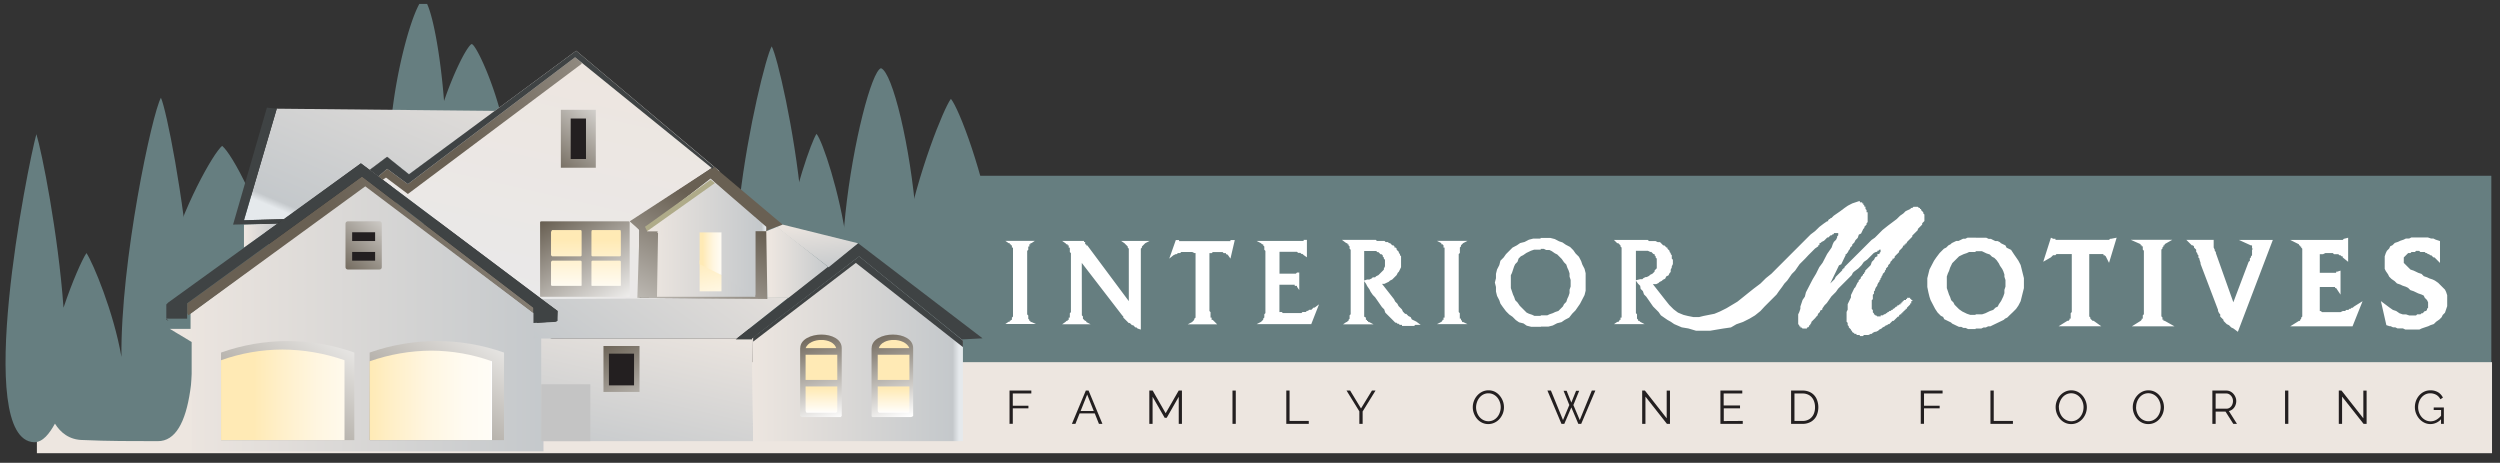
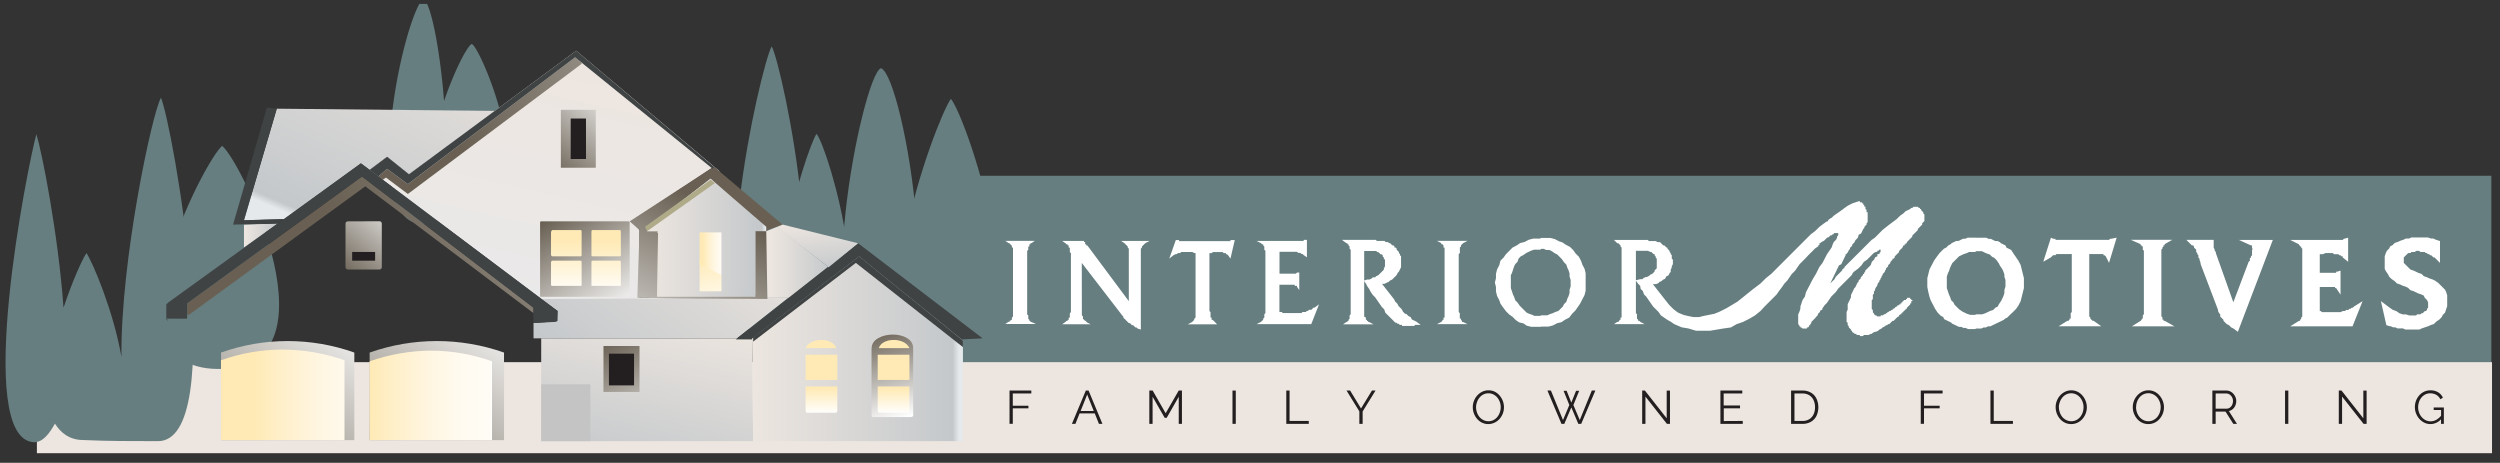
<svg xmlns="http://www.w3.org/2000/svg" xmlns:xlink="http://www.w3.org/1999/xlink" id="Layer_1" data-name="Layer 1" viewBox="0 0 1102 204" width="1102" height="204">
  <rect x="0" y="0" width="1102" height="204" fill="#333333" stroke="none" />
  <defs>
    <style>.cls-1{fill:none;}.cls-2{fill:#667e80;}.cls-3{fill:#ede6e0;}.cls-4{fill:#fff;}.cls-5{clip-path:url(#clip-path);}.cls-6{clip-path:url(#clip-path-2);}.cls-7{fill:url(#linear-gradient);}.cls-8{clip-path:url(#clip-path-3);}.cls-9{fill:url(#linear-gradient-2);}.cls-10{clip-path:url(#clip-path-4);}.cls-11{fill:url(#linear-gradient-3);}.cls-12{clip-path:url(#clip-path-5);}.cls-13{fill:url(#linear-gradient-4);}.cls-14{clip-path:url(#clip-path-6);}.cls-15{fill:url(#linear-gradient-5);}.cls-16{clip-path:url(#clip-path-7);}.cls-17{fill:url(#linear-gradient-6);}.cls-18{clip-path:url(#clip-path-8);}.cls-19{fill:url(#linear-gradient-7);}.cls-20{clip-path:url(#clip-path-9);}.cls-21{fill:url(#linear-gradient-8);}.cls-22{clip-path:url(#clip-path-10);}.cls-23{fill:url(#linear-gradient-9);}.cls-24{clip-path:url(#clip-path-11);}.cls-25{fill:url(#linear-gradient-10);}.cls-26{clip-path:url(#clip-path-12);}.cls-27{fill:url(#linear-gradient-11);}.cls-28{clip-path:url(#clip-path-13);}.cls-29{fill:url(#linear-gradient-12);}.cls-30{clip-path:url(#clip-path-14);}.cls-31{fill:url(#linear-gradient-13);}.cls-32{clip-path:url(#clip-path-15);}.cls-33{fill:url(#linear-gradient-14);}.cls-34{clip-path:url(#clip-path-16);}.cls-35{fill:url(#linear-gradient-15);}.cls-36{clip-path:url(#clip-path-17);}.cls-37{fill:url(#linear-gradient-16);}.cls-38{fill:#231f20;}.cls-39{clip-path:url(#clip-path-19);}.cls-40{fill:url(#linear-gradient-17);}.cls-41{clip-path:url(#clip-path-20);}.cls-42{fill:url(#linear-gradient-18);}.cls-43{clip-path:url(#clip-path-21);}.cls-44{fill:url(#linear-gradient-19);}.cls-45{fill:#c4c4c4;}.cls-46{clip-path:url(#clip-path-23);}.cls-47{fill:url(#linear-gradient-20);}.cls-48{clip-path:url(#clip-path-24);}.cls-49{fill:url(#linear-gradient-21);}.cls-50{clip-path:url(#clip-path-25);}.cls-51{fill:url(#linear-gradient-22);}.cls-52{clip-path:url(#clip-path-26);}.cls-53{fill:url(#linear-gradient-23);}.cls-54{fill:#afab89;}.cls-55{clip-path:url(#clip-path-28);}.cls-56{fill:url(#linear-gradient-24);}.cls-57{fill:#3f4344;}.cls-58{clip-path:url(#clip-path-30);}.cls-59{fill:url(#linear-gradient-25);}.cls-60{clip-path:url(#clip-path-31);}.cls-61{fill:url(#linear-gradient-26);}.cls-62{clip-path:url(#clip-path-32);}.cls-63{fill:url(#linear-gradient-27);}.cls-64{clip-path:url(#clip-path-33);}.cls-65{fill:url(#linear-gradient-28);}.cls-66{clip-path:url(#clip-path-35);}.cls-67{fill:url(#linear-gradient-29);}</style>
    <clipPath id="clip-path">
      <rect class="cls-1" x="1.53" y="1.72" width="1096.95" height="200.55" />
    </clipPath>
    <clipPath id="clip-path-2">
      <polygon class="cls-1" points="180.27 76.84 170.65 69.13 162.94 74.9 238.56 131.79 330.06 131.79 281.9 131.3 281.9 101.41 278.53 97.57 314.65 73.46 317.06 75.87 317.06 75.39 253.97 22.37 180.27 76.84" />
    </clipPath>
    <linearGradient id="linear-gradient" x1="480.01" y1="100.82" x2="486.87" y2="100.82" gradientTransform="matrix(-16.95, 0, 0, 16.95, 8430.71, -1632.29)" gradientUnits="userSpaceOnUse">
      <stop offset="0" stop-color="#ede6e0" />
      <stop offset="0.99" stop-color="#e9e9ea" />
      <stop offset="1" stop-color="#e9e9ea" />
    </linearGradient>
    <clipPath id="clip-path-3">
      <polygon class="cls-1" points="84 138.22 84 144.97 74.85 144.97 84.48 150.75 84.48 198.97 239.57 198.97 239.57 151.24 247.27 146.42 236.68 146.9 236.68 139.01 160.81 81.41 84 138.22" />
    </clipPath>
    <linearGradient id="linear-gradient-2" x1="463.46" y1="115.33" x2="470.31" y2="115.33" gradientTransform="matrix(25.16, 0, 0, -25.16, -11584.37, 3041.66)" gradientUnits="userSpaceOnUse">
      <stop offset="0" stop-color="#ede6e0" />
      <stop offset="0.96" stop-color="#c4c8cb" />
      <stop offset="0.99" stop-color="#e5e9ec" />
      <stop offset="1" stop-color="#e5e9ec" />
    </linearGradient>
    <clipPath id="clip-path-4">
-       <path class="cls-1" d="M153.3,97.57a1,1,0,0,0-1,1V117.8a1,1,0,0,0,1,1h14a1,1,0,0,0,1-1V98.53a1,1,0,0,0-1-1Z" />
+       <path class="cls-1" d="M153.3,97.57a1,1,0,0,0-1,1V117.8a1,1,0,0,0,1,1h14a1,1,0,0,0,1-1V98.53a1,1,0,0,0-1-1" />
    </clipPath>
    <linearGradient id="linear-gradient-3" x1="443.17" y1="156.59" x2="450.02" y2="156.59" gradientTransform="matrix(6.49, 0, 0, -6.49, -2732.25, 1124.21)" gradientUnits="userSpaceOnUse">
      <stop offset="0" stop-color="#696053" />
      <stop offset="1" stop-color="#fff" />
    </linearGradient>
    <clipPath id="clip-path-5">
      <path class="cls-1" d="M162.94,155.41V194h59.23V155.41a89,89,0,0,0-59.23,0" />
    </clipPath>
    <linearGradient id="linear-gradient-4" x1="463.03" y1="130.42" x2="469.88" y2="130.42" gradientTransform="matrix(16.54, 0, 0, -16.54, -7529.47, 2329.26)" xlink:href="#linear-gradient-3" />
    <clipPath id="clip-path-6">
      <path class="cls-1" d="M97.43,155.41V194h58.76V155.41a87.66,87.66,0,0,0-58.76,0" />
    </clipPath>
    <linearGradient id="linear-gradient-5" x1="461.1" y1="133.24" x2="467.95" y2="133.24" gradientTransform="matrix(16.54, 0, 0, -16.54, -7564.16, 2375.87)" xlink:href="#linear-gradient-3" />
    <clipPath id="clip-path-7">
      <path class="cls-1" d="M162.94,159.26V194h53.94V159.26a80.29,80.29,0,0,0-26.79-4.7,83.42,83.42,0,0,0-27.15,4.7" />
    </clipPath>
    <linearGradient id="linear-gradient-6" x1="436.71" y1="108.79" x2="443.56" y2="108.79" gradientTransform="matrix(7.87, 0, 0, -7.87, -3274.27, 1030.5)" gradientUnits="userSpaceOnUse">
      <stop offset="0" stop-color="#ffeab5" />
      <stop offset="0.19" stop-color="#ffefc8" />
      <stop offset="0.49" stop-color="#fff6e1" />
      <stop offset="0.78" stop-color="#fffbf1" />
      <stop offset="1" stop-color="#fffcf6" />
      <stop offset="1" stop-color="#fff" />
    </linearGradient>
    <clipPath id="clip-path-8">
      <path class="cls-1" d="M97.43,158.78V194h54.43V158.78a84.34,84.34,0,0,0-27.4-4.7,81.13,81.13,0,0,0-27,4.7" />
    </clipPath>
    <linearGradient id="linear-gradient-7" x1="434.81" y1="109.37" x2="441.66" y2="109.37" gradientTransform="matrix(8.47, 0, 0, -8.47, -3570.91, 1100.8)" xlink:href="#linear-gradient-6" />
    <clipPath id="clip-path-9">
      <polygon class="cls-1" points="82.5 133.72 82.5 138.05 82.98 139.01 161.01 82.14 235.18 138.05 235.18 135.64 159.56 77.8 82.5 133.72" />
    </clipPath>
    <linearGradient id="linear-gradient-8" x1="474.03" y1="119.03" x2="480.89" y2="119.03" gradientTransform="matrix(54.9, 0, 0, -54.9, -25874.14, 6642.79)" gradientUnits="userSpaceOnUse">
      <stop offset="0" stop-color="#696053" />
      <stop offset="0" stop-color="#696053" />
      <stop offset="1" stop-color="#fff" />
    </linearGradient>
    <clipPath id="clip-path-10">
      <polygon class="cls-1" points="238.56 149.14 238.56 194.46 331.99 194.46 331.51 149.14 238.56 149.14" />
    </clipPath>
    <linearGradient id="linear-gradient-9" x1="486.95" y1="97.37" x2="493.8" y2="97.37" gradientTransform="matrix(-11.25, 0, 0, 11.25, 5800.1, -923.2)" xlink:href="#linear-gradient-2" />
    <clipPath id="clip-path-11">
      <polygon class="cls-1" points="238.56 131.79 245.77 137.09 245.42 141.6 235.18 142.39 235.18 149.14 324.89 149.14 347.4 131.3 238.56 131.79" />
    </clipPath>
    <linearGradient id="linear-gradient-10" x1="486.37" y1="106.37" x2="493.22" y2="106.37" gradientTransform="matrix(-16.29, 0, 0, 16.29, 8280.17, -1592.03)" xlink:href="#linear-gradient-2" />
    <clipPath id="clip-path-12">
      <polygon class="cls-1" points="277.56 97.57 281.9 101.41 280.94 131.3 338.25 131.79 338.25 101.41 344.99 99.01 314.65 73.46 277.56 97.57" />
    </clipPath>
    <linearGradient id="linear-gradient-11" x1="486.52" y1="102.44" x2="493.37" y2="102.44" gradientTransform="matrix(-13.44, 0, 0, 13.44, 6861.68, -1274.22)" xlink:href="#linear-gradient-3" />
    <clipPath id="clip-path-13">
      <polygon class="cls-1" points="337.77 101.9 338.25 131.3 347.88 131.3 365.22 117.8 342.58 99.97 337.77 101.9" />
    </clipPath>
    <linearGradient id="linear-gradient-12" x1="432.23" y1="113.72" x2="439.08" y2="113.72" gradientTransform="matrix(4.01, 0, 0, -4.01, -1393.44, 571.13)" xlink:href="#linear-gradient-2" />
    <clipPath id="clip-path-14">
      <rect class="cls-1" x="266.01" y="152.51" width="15.89" height="20.25" />
    </clipPath>
    <linearGradient id="linear-gradient-13" x1="470.97" y1="86.23" x2="477.83" y2="86.23" gradientTransform="matrix(0, 8.01, 8.01, 0, -416.94, -3623.91)" xlink:href="#linear-gradient-3" />
    <clipPath id="clip-path-15">
      <polygon class="cls-1" points="285.26 100.46 285.26 101.9 290.08 101.9 289.6 130.82 332.95 130.82 332.95 101.41 335.84 100.94 335.84 99.49 313.2 78.76 285.26 100.46" />
    </clipPath>
    <linearGradient id="linear-gradient-14" x1="447.98" y1="116.31" x2="454.84" y2="116.31" gradientTransform="matrix(7.38, 0, 0, -7.38, -3020.18, 962.96)" xlink:href="#linear-gradient-2" />
    <clipPath id="clip-path-16">
      <rect class="cls-1" x="308.39" y="99.49" width="9.64" height="28.92" />
    </clipPath>
    <linearGradient id="linear-gradient-15" x1="468.64" y1="63.81" x2="475.49" y2="63.81" gradientTransform="matrix(0, 3.95, 3.95, 0, 61.41, -1739.15)" gradientUnits="userSpaceOnUse">
      <stop offset="0" stop-color="#ffeab5" />
      <stop offset="0" stop-color="#ffeab5" />
      <stop offset="1" stop-color="#fff" />
    </linearGradient>
    <clipPath id="clip-path-17">
      <rect class="cls-1" x="247.22" y="48.39" width="15.41" height="25.55" />
    </clipPath>
    <linearGradient id="linear-gradient-16" x1="458.22" y1="147.6" x2="465.07" y2="147.6" gradientTransform="matrix(7.2, 0, 0, -7.2, -3064.12, 1124.6)" xlink:href="#linear-gradient-3" />
    <clipPath id="clip-path-19">
      <path class="cls-1" d="M238.56,97.57a.47.47,0,0,0-.49.48v32.29c0,.48,0,.48.49.48h38.52c.48,0,.48,0,.48-.48V98.05a.47.47,0,0,0-.48-.48Z" />
    </clipPath>
    <linearGradient id="linear-gradient-17" x1="460.83" y1="88.85" x2="467.69" y2="88.85" gradientTransform="matrix(0, 8.04, 8.04, 0, -456.39, -3615.29)" gradientUnits="userSpaceOnUse">
      <stop offset="0" stop-color="#696053" />
      <stop offset="0.01" stop-color="#696053" />
      <stop offset="1" stop-color="#fff" />
    </linearGradient>
    <clipPath id="clip-path-20">
      <polygon class="cls-1" points="107.54 97.08 125.37 96.6 159.08 72.02 162.94 74.9 170.65 69.13 180.27 76.84 218.32 48.88 122 47.91 107.54 97.08" />
    </clipPath>
    <linearGradient id="linear-gradient-18" x1="482.6" y1="97.34" x2="489.45" y2="97.34" gradientTransform="matrix(-16.74, 0, 0, 16.74, 8321.26, -1557.46)" xlink:href="#linear-gradient-2" />
    <clipPath id="clip-path-21">
      <polygon class="cls-1" points="107.54 99.01 107.54 109.13 122.48 98.53 107.54 99.01" />
    </clipPath>
    <linearGradient id="linear-gradient-19" x1="301.93" y1="115.91" x2="308.79" y2="115.91" gradientTransform="matrix(2.18, 0, 0, -2.18, -550.27, 356.36)" xlink:href="#linear-gradient-2" />
    <clipPath id="clip-path-23">
      <path class="cls-1" d="M243.37,114.91l-.48.49v10.12a.47.47,0,0,0,.48.49h12.52c.49,0,.49,0,.49-.49V115.4a.48.48,0,0,0-.49-.49Zm17.82,0a.48.48,0,0,0-.48.49v10.12c0,.49,0,.49.48.49h12c.48,0,.48,0,.48-.49V115.4a.48.48,0,0,0-.48-.49Zm-17.82-13.5a1.72,1.72,0,0,0-.48,1V112.5l.48.49h12.52a.48.48,0,0,0,.49-.49V102.38c0-.48,0-1-.49-1Zm17.82,0c-.48,0-.48.49-.48,1V112.5a.48.48,0,0,0,.48.49h12a.48.48,0,0,0,.48-.49V102.38c0-.48,0-1-.48-1Z" />
    </clipPath>
    <linearGradient id="linear-gradient-20" x1="480.62" y1="44.39" x2="487.47" y2="44.39" gradientTransform="matrix(0, 3.59, 3.59, 0, 99.06, -1619.48)" gradientUnits="userSpaceOnUse">
      <stop offset="0" stop-color="#ffeab5" />
      <stop offset="1" stop-color="#fff" />
    </linearGradient>
    <clipPath id="clip-path-24">
      <polygon class="cls-1" points="179.79 81.17 170.65 74.43 166.79 77.8 162.94 74.9 168.72 79.24 170.15 78.28 179.79 85.51 256.38 28.14 256.38 27.67 253.48 25.25 179.79 81.17" />
    </clipPath>
    <linearGradient id="linear-gradient-21" x1="472.45" y1="120.97" x2="479.3" y2="120.97" gradientTransform="matrix(35.62, 0, 0, -35.62, -16628.56, 4364.57)" xlink:href="#linear-gradient-3" />
    <clipPath id="clip-path-25">
      <polygon class="cls-1" points="285.26 100.46 285.26 101.9 290.08 101.9 289.6 102.38 332.47 130.82 332.95 129.86 332.95 101.9 337.77 101.9 337.77 99.97 313.2 78.76 285.26 100.46" />
    </clipPath>
    <linearGradient id="linear-gradient-22" x1="449.16" y1="116.32" x2="456.02" y2="116.32" gradientTransform="matrix(7.66, 0, 0, -7.66, -3155.29, 995.79)" xlink:href="#linear-gradient-2" />
    <clipPath id="clip-path-26">
      <polygon class="cls-1" points="308.39 102.45 308.39 116.43 318.02 121.25 318.02 102.45 308.39 102.45" />
    </clipPath>
    <linearGradient id="linear-gradient-23" x1="326.06" y1="110.65" x2="332.91" y2="110.65" gradientTransform="matrix(1.41, 0, 0, -1.41, -149.95, 267.38)" xlink:href="#linear-gradient-6" />
    <clipPath id="clip-path-28">
      <polygon class="cls-1" points="331.51 149.14 331.99 194.46 424.46 194.46 424.46 150.11 378.71 112.99 331.51 149.14" />
    </clipPath>
    <linearGradient id="linear-gradient-24" x1="465.49" y1="113.37" x2="472.34" y2="113.37" gradientTransform="matrix(13.56, 0, 0, -13.56, -5981.32, 1691.26)" xlink:href="#linear-gradient-2" />
    <clipPath id="clip-path-30">
      <path class="cls-1" d="M352.7,153.48v29.89a1.68,1.68,0,0,0,1,.48h16.86l.48-.48V153.48c0-4-4.44-6-8.94-6s-9.36,2.05-9.36,6" />
    </clipPath>
    <linearGradient id="linear-gradient-25" x1="477.44" y1="86.54" x2="484.29" y2="86.54" gradientTransform="matrix(0, 5.95, 5.95, 0, -153.01, -2695.09)" xlink:href="#linear-gradient-3" />
    <clipPath id="clip-path-31">
      <path class="cls-1" d="M384.18,153.48v29.89a.47.47,0,0,0,.48.48h16.86a1.72,1.72,0,0,0,1-.48V153.48c0-4-4.43-6-8.94-6s-9.36,2.06-9.36,6" />
    </clipPath>
    <linearGradient id="linear-gradient-26" x1="478.53" y1="90.86" x2="485.38" y2="90.86" gradientTransform="matrix(0, 5.95, 5.95, 0, -147.18, -2702.96)" xlink:href="#linear-gradient-3" />
    <clipPath id="clip-path-32">
      <path class="cls-1" d="M386.9,170.35V181a1,1,0,0,0,1,1h12.53a1.68,1.68,0,0,0,.48-1V170.35Zm0-2.89h14V156.37h-14Zm.47-14h13.49c-1-2.41-4-3.62-6.92-3.62s-5.84,1.21-6.57,3.62" />
    </clipPath>
    <linearGradient id="linear-gradient-27" x1="516.44" y1="28.73" x2="523.29" y2="28.73" gradientTransform="matrix(0, 1.63, 1.63, 0, 347.02, -670.65)" xlink:href="#linear-gradient-20" />
    <clipPath id="clip-path-33">
      <path class="cls-1" d="M355.11,170.35V181a1.68,1.68,0,0,0,.48,1h12.52a1,1,0,0,0,1-1V170.35Zm0-2.89h14V156.37h-14Zm0-14H368.6c-.72-2.41-3.62-3.62-6.56-3.62s-6,1.21-6.93,3.62" />
    </clipPath>
    <linearGradient id="linear-gradient-28" x1="516.44" y1="12.09" x2="523.29" y2="12.09" gradientTransform="matrix(0, 1.63, 1.63, 0, 342.38, -670.65)" xlink:href="#linear-gradient-20" />
    <clipPath id="clip-path-35">
      <path class="cls-1" d="M360.88,120.7l3.38-2.9ZM342.58,100c1.93,1.93,1.45,1.44,22.16,17.35l.48.48,13-10.59L345,99Z" />
    </clipPath>
    <linearGradient id="linear-gradient-29" x1="473.82" y1="67" x2="480.67" y2="67" gradientTransform="matrix(0, 3.46, 3.46, 0, 128.49, -1542)" xlink:href="#linear-gradient-2" />
  </defs>
  <rect class="cls-2" x="422.33" y="77.48" width="675.85" height="119.55" />
  <rect class="cls-3" x="16.26" y="159.64" width="1082.22" height="40.13" />
  <path class="cls-4" d="M1075.55,106.25v9.64l-2.41-2.42h-.48l-.48-.48-.48-.48h-.49l-.48-.48h-.48l-.48-.48h-.48l-.49-.48h-1.93l-.48-.48H1065l-.48.48H1063l-.48.48h-1l-.48.48-.48.48-.48.48-.49.48v2.42l.49.48.48.48.48.48,1,1,.48.48,1.45.49,1,.48,1,.48,1.45.48,1,1,1.44.49,1,.48,1.45.48,1,.48,1.44,1,1,1,1,1,1,1,.49,1,.48,1.45v4.82l-.48,1.44-.49,1.45-1,1-.48,1-1,1-1.44,1-1,1-1.45.48-1,.48-1.45.48-1.44.49-1,.48h-6.25l-1-.48h-2.41l-1-.49h-1l-1-.48h-.48l-1.44-.48-2.41-10.6,3.85,2.89,1.45,1,1.44.48,1.45,1,1.44.49h1.45l1.44.48H1065l.48-.48h1.44l.49-.49h.49l.48-.48.47-.49h.49l.48-.48v-.48l.48-.48v-2.41l-.48-1-.48-.49-.49-.47-.47-1-1-.48-1.45-.49-1-.48-1-.48-1.45-.48-1-1-1-.49-1.45-.48-1-.49-1.45-.48-1-1-1.44-1-1-1-.48-1-1-1.44-.48-1V113l.48-1.44.48-1,1-1,.48-1,1-.48,1-1,1.45-.48,1-.48,1.44-.48,1-.49h1.44l1-.48h7.23l1.45.48h1l1,.49Zm-204.7,38.56v-6.26h2.89l1.44-.48,1-.49,1-.48,1.43-.49,1-1,1-.48.48-1,1-1.45.48-1,.48-1,.49-1.45v-1.45l.47-1.44v-2.9l-.47-1.44v-1l-.49-1.44-.48-1-1-1.45-.48-1-1-1.44-1-1-1-.49-1-1-1.45-.48-1-.48-1-.48h-2.89V104.8h4.82l1,.48h1l.95.49,1,.48h1l1,.48.48.48,1,.49,1,.48.49,1,1,.48,1,.48L887.7,112l1,1.44,1,1.46,1,1.92.48,1.93.48,1.93.48,1.93V127l-.48,1.92-.48,1.94-.48,1.92-1,1.93-1,1.44-1.44,1.45L885.78,139l-1,1-1,.48-.47.48-1,.49-1,.48-1,.48-1,.48-1,.48-.95.48h-1l-1,.49h-1l-1,.48h-2.89Zm156.05-7.23h4.82l1-.48h1l.48-.49h.95l.49-.48h.49l.48-.48h.48l.48-.48,3.85-2.41L1037,143.84h-27.46l3.85-2.4h.49V141l.48-.48V140l.48-.48V109.62l-.48-.48v-.48h-.48v-.48h-.49v-.48l-3.85-1.93h23.12l.49-.49,1.91-.48v10.61l-2.4-1.94V113h-.48l-.48-.48h-.49l-.48-.48h-1.92l-.48-.48H1025l-1,.48h-1.44v8.2h7.22v-.48h.48l1.45-.48v10.6l-1.93-2.89h-.48v-.48h-6.74v10.6h.48l.48.48h3.37Zm-35.16-22.65v-1l.48-.49V113l.48-.48V110.1l.49-.48h-.49v-1.44h-.48l-5.29-2.41h14.93l-15.41,40.49-1.93-1.45-1-.48-.49-.49-.47-.48-1-.48-.48-.48-.48-.48-.48-.48V141l-.47-.48-.48-.48-.49-.48v-1l-.48-.48-.49-1v-.49l-7.7-20.24v-.48l-.48-1.45V114l-.48-.49v-1l-.48-.48v-.48l-.49-.48v-1l-.48-.48-.48-.48v-.48l-.48-.48h-.48l-2.42-2.41h12.05v3.37l.48,1v.49l.48.48v.48l7.71,21.69,6.74-17.83Zm-33.23,28.91H939.73l3.85-2.4.48-.49v-.48h.48V139l.48-.48v-28l-.48-.49v-1.44h-.48v-.48h-.48v-.48l-4.34-1.93h18.31l-3.37,1.93v.48h-.49v.48l-.48.48v.48l-.48.48v29.41l.48.48v1h.48v.49h.49Zm-30.83-31.33h-.48V112h-6.26v27.48l.48.48v.48l.49.48.48.49h.48l3.37,2.4H907.45l3.86-2.4h.48l.48-.49v-.48h.49v-2.4l.48-.49V112h-6.75l-.48.48h-1l-.48.48-.48.48-3.38,1.94,3.38-10.61,1,.48h1v.49h23.61l.48-.49h.48l2.4-.48-3.36,11.09-1.46-2.9Zm-56.83-7.71v6.27H868l-1,.48-1.44.48-1,.48-1,.48-1,1-1,1-1,1-.48,1-.48,1-.47,1.46-.48,1-.49,1.44V127l.49,1.44.48,1.45.47,1,.48,1.44,1,1,.49,1,1,1,1,1,1.44,1,1,.48,1,.49,1.45.48h2.4v6.26h-3.37l-1-.48h-1l-1-.49h-1l-1-.48-1-.48-1-.48-.48-.48-1-.48-1-.49-1-.48-.48-1-1-.48-1.44-1.45L853,136.13l-1-1.92-1-1.93-.48-1.44-.48-1.94-.48-2.4v-3.86l.48-1.93.48-1.93,1-1.93,1-1.92,1-1.46,1.45-1.92,1.44-1.45.48-.48,1-.48,1-1,.95-.48.48-.49,1-.48,1-.48h1l1-.48,1-.49h1l1-.48h3.85Zm-191.69,39V139h2.89l1-.48,1.45-.48,1-.49,1.44-.48,1-1,1-1,.48-1,1-1,.48-1.44.48-1,.48-1.45v-1.45l.48-1.44v-2.9l-.48-1.44v-1.45l-.48-1.44-.48-1-.48-1.45-1-1-1-1.45-1-1-1-1-1-.48-1.44-1-1-.48h-1.44l-1-.49h-1.45v-4.82h4.33l1.93.49,1.92,1,1.46.48,1.44,1,1.92,1,1.45,1.45,1,1.44,1.45,1.44,1,1.94.48,1.44,1,1.93.48,1.93v7.71l-.48,1.93-1,1.93-1,1.93-1,1.44-1,1.45-1.44,1.45L691.68,140l-1.92,1-1.45,1-1.93.48-1.92,1-1.93.48h-3.37Zm147.38,2.42-1,.48-.48.48h-.48l-1,.48h-1.93l-.48.48H819.8v-.48h-1.45v-.48h-1v-.48h-.48l-.48-.48v-.48h-.49v-.49l-.48-.48-.48-.48v-.49l-.48-.48v-1l-.48-.48v-4.34l.48-1v-2.4l.48-1,.48-1,.48-1v-1l.49-1,.48-1,.48-1,.48-.48.48-1,.49-1,.48-.48v-.48l.48-.48.48-.48v-.48l.48-.48.48-.49v-.48h.48v-.48l.48-.48v-.48l1.45-1.45,1-1,.48-1.44,1-1,.48-1,1-.49v-1L828,112h.48v-.48l.48-.48v-1h-.48l-.48.49h-.48v.48H827l-1,.48-.49.48-.48.48-1,1-1,1-1.45,1-1,1.44-1.44,1.45-1.93,1.45-.48.48-.48,1-.49.48-1,1-.48.48-1,1-1,1-1,1-1,1-1,1.44-1,1-1,1-1,1.45-1,1.44-1,1-1,1.44v.48l-1,.48v.49l-.48.48-.48.49v.48l-.48.48-.48.48V140l-.49.48-.48.48-.48.49-.48.48v.48l-.48.48v.48h-.49v.48l-.48.49h-.48v.48h-1.92l-.48-.48h-.49v-.49h-.48v-.48l-.48-.48v-4.33l.48-1,.48-1.45v-1l.49-1.44.48-1.45,1-1.44.48-1.94,1-1.92,1-1.94,1-1.92,1.45-2.41,1.44-2.9,1.44-1.92,1-1.93,1-1.93,1-1.44,1-1.45.49-1.44.48-1,.49-.48.48-.48.48-1v-.48l.48-.48v-.48h0v-.49h-1.93v.49h-.48l-.49.48h-.48l-.48.48-.48.48h-.48l-.48.48-.48.49-.49.48-1,.48-.48.48h-.48v.49H802v.48h-.48v.48l-1.45,1-1.44,1.45-1.45,1.44L795.72,114l-1,1-1.45,1.44-1,1.44-1,1.46-1.45,1.44-1,1.45-1,1.44L786.56,125l-1,1.46-1.44,1.92-1,1.45-1.44,1.44-1.93,1.93-1.93,1.93L776,137.1l-2.4,1.93-2.41,1.44-2.89,1.45-2.89,1L763,144.33l-3.36.48-2.89.48-2.9.49h-6.26l-3.37-1-2.89-.48-3.37-1.45-1.45-1L735,141l-1.45-1-1.44-1-1-1.45-1.44-1.45-1-1-1-1.44-1-1.45-1-1.44-1-1-.48-1.45-1-1L723,126l-1-1-1-1.44,1.93-.48h1l.48-.48,1-.48h.48l1-.49.48-.48,1-.48.49-.48.48-.48v-.48l.48-.49.48-.48V114l-.48-.49V113l-.48-.48V112h-.48l-.49-.48-.47-.48h-.49l-1-.48h-5.3v27.48l.48.48v1.92l.48.48v.49h.48l.49.48,1.93,1H711.43l1.45-1h.47l.48-.48V141h.49v-1h.48V109.14l-.48-.48v-.48l-.49-.48-.48-.49h-.47l-1.45-1.44h14.93l.48.48h2.89l1,.48h1l.48.48.48.49.48.48h.48l.49.48.48.48H735v.48l.48.48.48.49v.48l.48.48V112l.48.48V114l.49.48v1.93l-.49,1v.48l-.48,1v1l-.48.48-.48,1-1,.48-.48,1-1,.48-.48.48-1,.48-.49.48-1,.48h-1.44l5.3,6.76,1.92,2.41,1.93,1.92,1.92,1.45,2.41,1,1.93.48,2.41.48H749l1.92-.48,2.41-.48,2.41-.48,2.4-1,2.9-1.45,2.4-1.44,2.42-1.45,2.4-1.92,2.41-1.94,2.41-1.92L776,125l2.42-2.4,2.41-1.93,2.4-2.41,2.41-2.41,1.93-1.93,2.4-2.41,2.42-2.41,1.92-1.93,1.93-1.93,1.92-1.92,1.93-1.45L802,100l1.92-1.46,1.45-1h.48v-.48l.48-.48h.48v-.48h.48l1-1,1.45-1,1.44-1,1.92-1.44,1.45-1,1.93-1,1.44-.48,1.45-.48h.48v.48h1v.48h.48v.48l.48.48v.48h.48v1l.49.48v1h.48v4.34l-.48.48V99l-.49.48-.48.49v.48l-.48.48-.48,1-.48,1-1,.49-.48,1.44-1,1-.48,1-.48.48-.48.49v.48l-.49.48-.48.48v.48l-.48.48-.48,1-.48.48V112h-.48v.48l-.49,1-.48,1-.48,1-.48,1-1,.48-.48,1-.48,1-.48,1-.49,1-.48,1-.49,1-.48,1-.48,1,.48-.48.48-.48.49-.48.48-.48.49-1,.48-.48.48-.48.48-.48.48-.48.48-.48.48-.49v-.48h.48v-.49h.48v-.48l.49-.48,1-1,.48-.48,1-1,.49-.48,1-1,1-1,.49-.48,1-1,1-1,1-1,1-1,1-1,1-1,1.45-1,1-1,2.4-2.42,2.41-1.92,1.93-1.45,1.92-1.44,1.45-1.45,1.44-1,1-1,1-.48H841l1-.48.48-.48h.48l.48-.49h1.94l.48.49h.48v.48h.48v.48l.48.48.48.48v.48l.49.49v2.89l-.49.48-.48.48V99l-.48.48-.48.49-.48.48-.48.48v.47l-.48.49-.48.48-.49.48-1,1v.48l-.48.48-.48.48-.48.49-.47.48-.49.48v.48H840v.49h-.48v.48h-.48l-.48,1-.48.48-.48.48-.48.49v.48l-.48.48-.49.48-.48.48-.48.48v.48l-.48.49h-.49v.48l-.47.49-.49.48v.48l-.48.48-.48.48v.48l-.48.48-.48.49v.48l-.48.49v.48l-.48.48-.49.48v.48l-.48.48v.49l-.48.48v.48l-.48.48v.48l-.48.48-.48,1V126l-.48.49-.49,1v.48l-.48.48v1l-.49.48v1.93l-.48.48v3.85l.48.48v1l.49.49v.48h.48V139H827l.48.48H829V139h1l.49-.48h.48l.48-.48h.48v-.49h.48l.48-.48h.48l.49-.49h.47v-.48h.49l.48-.48.48-.48h.48v-.48h.49l.48-.48h.48v-.48h.48v-.49h.48v-.48h.48v-.48h1v-.48h.49v-.49H842v.49h.48v.48h.48v.48h-.48v1H842v.48l-.48.48-.47.48-.49.48v.48H840v.48h-.48v.49h-.48v.48h-.48v.49h-.48v.48h-.48l-.48.48v.48h-.48l-.49.48-.48.48-.48.48-.48.49h-.49l-.47.48-.49.48-.48.48h-.48l-.48.48h-.48l-.48.48-1,.49-.48.48-1,.48-.48.49-1,.48Zm-147.38-41v4.82h-2.89l-1.44.49-1,.48-1,.48-1.44,1-1,.48-1,1-.48,1.45-1,1-.48,1-.48,1.45-.48,1.45-.49,1V127l.49,1.44.48,1.45.48,1,.48,1.44,1,1,1,1.45,1,1,1,1,1,1,1,.49,1.44.48,1,.48h2.89v4.81h-4.33l-1.93-.48-1.44-1-1.94-.48-1.44-1-1.44-1.44-1.45-1-1.44-1.45-1.45-1.93-1-1.44-.48-1.45-1-1.93-.48-1.93V126.5l-.48-1.94.48-1.92v-1.93l.48-1.93,1-1.93.48-1.92,1.45-1.46,1-1.44,1.44-1.44,1.45-1.45,1.92-1,1.45-1,1.93-.48,1.93-1,1.92-.49h3.37Zm-222.51,37.6H443.16l1.44-1h.49v-.48h.48V141h.48v-1l.48-.48V109.14h-.48v-1h-.48v-.48h-.48v-.49h-.49l-1.44-1h13l-1.46,1h-.47v.49h-.49v1h-.48v1.44l-.48.49v28l.48.48v1.44l.48.48v.49h.49v.48h.47Zm20.23-6.75V139l.48.48v1l.48.48.49.49h.47v.48l1.93,1H468.2l1.45-1,.48-.48h.48V141h.48v-1h.49v-1.92l.48-.49v-26l-.48-.48v-1.93h-.49v-1h-.48v-.48h-.48l-.48-.49-1.45-1h9.64v.48h.49v1h.47v.48h.48l18.3,24.58V109.62l-.47-.48v-.48l-.48-.48-.49-.48-.48-.49-1.45-1h12.53l-1.93,1-.49.49-.47.48-.49.48v.48l-.48.48v35.67l-1.44-.48-.48-.48h-.49l-.48-.49-.47-.48H499l-.48-.48-.48-.48h-.49l-.47-.48-.48-.48-.49-.49-.48-.48-.48-.48v-.48l-.48-.48-17.82-23.14Zm67.43-30.36L542.38,114l-1-1.45-.48-.48h-.49v-.48h-1l-.48-.48h-4.32l-.49.48h-1V137.1l.48.48V140h.48v1h.49l.47.49.49.48,1,1h-13l1.92-1,.48-.48.48-.49v-.48L527,140V111.55h-.49l-1-.48h-4.81l-.49.48h-1l-.48.48h-.48l-1,.48L515.41,114l2.89-8.19h1.44v.48h22.64v-.48h1.93Zm20.22,31.81H565l.48.49h8.19l.48-.49h1.45l.48-.48h.49l.48-.49h1l.48-.48.48-.48h.48l1.93-1.44L578,142.88H553.93l1.93-1,.48-.48.49-.49v-.48l.48-.48v-1.44l.48-.48V110.59l-.48-.49v-1.44l-.48-.48v-.48h-.49l-.48-.49-1.93-1h20.72v-.48h1.44v7.7l-1.44-1-.49-.48h-.48l-.48-.48h-1l-.48-.48h-7.71v9.64h7.22l.49-.48h1v7.71l-1-1.44V126h-1v-.48h-6.75v12.05ZM602.09,140v1h.49v.49h.49v.48h.48l1.92,1H592l1.45-1h.48v-.48h.48V141l.49-.48V139l.48-.48V110.1l-.48-.48v-1l-.49-.48v-.48h-.48v-.49h-.48l-1.93-1.44h14.94l.48.48h3.36l.49.48h1l.48.48h.48l.49.49.48.48h.48l.48.48v.48h.48l.48.48v.48l.48.49.49.48v.48l.49.48v.48l.48.48v4.82l-.48,1-.49,1-.49.48-.48,1-.48.48-1,1-.48.48-1,.48-.48.48-1,.48-1,.48h-1l5.3,6.76.48,1,1,1,.49,1,1,1,.48.48.47,1,.48.48.48.49h.49l.48.48.48.48,1,.48.48,1,1,.48,1,.49,1.92,1.44h-2.41l-.48.48H618v-.48h-1l-.49-.48h-.49l-.48-.48h-.48l-.48-.48-.48-.49-.48-.48-.48-.48-.49-.48-1-1-1-1-.49-1.45-1-1-1-1.44-1-1.45-1-1.44-1-1-1-1.45-.48-1-1-1.45-.49-1-1-1.44,1.46-.48h1l1-.48.48-.48h1l.48-.49,1-.48.48-.48.48-.48.48-.48.48-.48.48-.49v-.48l.49-1v-2.89l-.49-.48v-.49l-.48-.48v-.48l-.48-.48h-.48l-.48-.48-.48-.48h-.48l-.48-.48h-5.31v28.92Zm44.8,2.89H633.4l1.94-1,.48-.48V141h.48v-1h.47V109.14h-.47v-1l-.48-.48h-.48v-.49l-1.94-1h13.49l-1.92,1-.49.49-.48.48v.48l-.48.48v2.41L643,112v25.55l.48.49v2.4H644V141l.48.49v.48H645Z" />
  <g class="cls-5">
    <path class="cls-2" d="M97.91,64.3c8.67,6.75,53,98.82-1.92,98.34-53.47-.49-5.79-92.07,1.92-98.34" />
    <path class="cls-2" d="M207.73,19.47c-2.41,1.93-7.71,12.54-12,25.07-1.45-19.29-5.3-42.42-9.15-45.31-9.16,9.16-28.91,102.67,1,99.3a9.73,9.73,0,0,0,7.71-5.31c2.89,3.38,7.7,6.75,14,5.31,32.75-9.16,1.44-80.51-1.44-79.06" />
    <path class="cls-2" d="M419.16,43.57c7.23,8.68,43.83,115.21-1.92,114.73-44.31-.48-4.34-106.54,1.92-114.73" />
    <path class="cls-2" d="M388.34,30.07c10.11,3.38,31.79,130.64-1.44,128.23-31.79-1.93-6.75-125.81,1.44-128.23" />
    <path class="cls-2" d="M359.92,59c5.3,6.26,30.35,90.62-1,90.62-30.83-.48-3.36-84.36,1-90.62" />
    <path class="cls-2" d="M340.17,20.44c4.82,8.67,30.35,129.66-1.43,129.19-30.83-1-3.38-121,1.43-129.19" />
    <path class="cls-2" d="M16,59c2.42,7.72,9.63,43.86,12,76.65,3.85-11.57,8.18-21.22,10.11-24.11,2.89,4.34,12,26,15.42,45.79C53.12,114.91,67.09,49.84,70.94,43.09c4.82,10.6,30.34,151.85-1.45,151.37-11.07,0-22.15,0-32.74-.49-6.27,0-10.12-3.38-12.53-7.23-2.41,4.34-5.29,8.2-9.15,8.2-27-1-2.89-122,1-135.94" />
  </g>
  <g class="cls-6">
    <rect class="cls-7" x="174.39" y="-16.65" width="144.21" height="187.46" transform="translate(115.95 299.92) rotate(-77)" />
  </g>
  <g class="cls-8">
-     <rect class="cls-9" x="74.85" y="81.41" width="172.42" height="117.55" />
-   </g>
+     </g>
  <g class="cls-10">
    <rect class="cls-11" x="147.05" y="95.27" width="26.47" height="25.81" transform="translate(-25.61 161.42) rotate(-50)" />
  </g>
  <g class="cls-12">
    <rect class="cls-13" x="157.91" y="135.4" width="69.29" height="73.51" transform="translate(-57.84 235.52) rotate(-56)" />
  </g>
  <g class="cls-14">
    <rect class="cls-15" x="92.29" y="135.6" width="69.03" height="73.11" transform="translate(-86.83 181.02) rotate(-56)" />
  </g>
  <g class="cls-16">
    <rect class="cls-17" x="162.94" y="154.56" width="53.94" height="39.41" />
  </g>
  <g class="cls-18">
    <rect class="cls-19" x="97.43" y="154.08" width="54.43" height="39.89" />
  </g>
  <g class="cls-20">
    <rect class="cls-21" x="76.61" y="50.4" width="164.46" height="116.01" transform="translate(-29.73 70.68) rotate(-23)" />
  </g>
  <g class="cls-22">
    <rect class="cls-23" x="252.68" y="121.18" width="65.17" height="101.23" transform="translate(53.71 411.11) rotate(-77)" />
  </g>
  <g class="cls-24">
    <rect class="cls-25" x="251.09" y="89.58" width="80.39" height="101.28" transform="translate(6.63 293.46) rotate(-54)" />
  </g>
  <g class="cls-26">
    <rect class="cls-27" x="269.98" y="59.34" width="82.59" height="86.56" transform="translate(78.52 333.38) rotate(-63)" />
  </g>
  <g class="cls-28">
    <rect class="cls-29" x="337.77" y="99.97" width="27.45" height="31.33" />
  </g>
  <g class="cls-30">
    <rect class="cls-31" x="262.37" y="150.05" width="23.16" height="25.16" transform="translate(-43.57 136.55) rotate(-26)" />
  </g>
  <g class="cls-32">
    <rect class="cls-33" x="285.26" y="78.76" width="50.58" height="52.06" />
  </g>
  <g class="cls-34">
    <rect class="cls-35" x="305.03" y="98.75" width="16.35" height="30.4" transform="translate(-18.26 79.16) rotate(-14)" />
  </g>
  <g class="cls-36">
    <rect class="cls-37" x="240.19" y="47.05" width="29.48" height="28.23" transform="translate(44.21 217.13) rotate(-50)" />
  </g>
  <g class="cls-5">
    <polygon class="cls-38" points="155.71 111.06 164.86 111.06 165.35 111.06 165.35 114.91 164.86 114.91 155.71 114.91 155.23 114.91 155.23 111.06 155.71 111.06" />
-     <polygon class="cls-38" points="155.71 102.38 164.86 102.38 165.35 102.38 165.35 106.24 164.86 106.24 155.71 106.24 155.23 106.24 155.23 102.38 155.71 102.38" />
    <rect class="cls-38" x="268.41" y="155.89" width="11.08" height="13.98" />
    <rect class="cls-38" x="251.56" y="52.25" width="6.74" height="17.84" />
  </g>
  <g class="cls-39">
    <rect class="cls-40" x="232.2" y="89.5" width="51.23" height="49.4" transform="translate(-20.6 158.84) rotate(-33)" />
  </g>
  <g class="cls-41">
    <rect class="cls-42" x="118.66" y="11.9" width="88.54" height="121.18" transform="translate(32.54 194.15) rotate(-67)" />
  </g>
  <g class="cls-43">
    <rect class="cls-44" x="107.54" y="98.53" width="14.93" height="10.6" />
  </g>
  <g class="cls-5">
    <rect class="cls-45" x="238.56" y="169.39" width="21.67" height="25.07" />
  </g>
  <g class="cls-46">
    <rect class="cls-47" x="242.89" y="101.41" width="30.82" height="24.59" />
  </g>
  <g class="cls-48">
    <rect class="cls-49" x="154.88" y="9.39" width="109.55" height="91.97" transform="translate(-4.97 86.32) rotate(-23)" />
  </g>
  <g class="cls-50">
    <rect class="cls-51" x="285.26" y="78.76" width="52.51" height="52.06" />
  </g>
  <g class="cls-52">
    <rect class="cls-53" x="308.39" y="102.45" width="9.63" height="18.8" />
  </g>
  <g class="cls-5">
    <polygon class="cls-54" points="285.27 101.9 284.3 99.97 313.21 79.25 315.13 80.69 285.27 101.9" />
  </g>
  <g class="cls-55">
    <rect class="cls-56" x="331.51" y="112.99" width="92.95" height="81.47" />
  </g>
  <g class="cls-5">
    <polygon class="cls-57" points="424.46 153.48 424.46 150.11 378.71 112.98 331.99 148.66 331.99 150.59 377.26 115.88 424.46 153 424.46 153.48" />
  </g>
  <g class="cls-58">
-     <rect class="cls-59" x="347.79" y="145.63" width="28.13" height="40.1" transform="translate(-32.63 113.03) rotate(-17)" />
-   </g>
+     </g>
  <g class="cls-60">
    <rect class="cls-61" x="379.27" y="145.63" width="28.13" height="40.1" transform="translate(-31.25 122.24) rotate(-17)" />
  </g>
  <g class="cls-62">
    <rect class="cls-63" x="386.9" y="149.86" width="13.97" height="32.06" />
  </g>
  <g class="cls-64">
    <rect class="cls-65" x="355.11" y="149.86" width="13.97" height="32.06" />
  </g>
  <g class="cls-5">
    <path class="cls-57" d="M159.08,72l86.7,65.07v4.34l-1,.48-9.63.48v-6.74L159.56,77.79,82.5,133.72v6.75H74.31v-7.23ZM74.31,141.43l1.45.48Zm0-1h-1V134.2l1-1Zm0,1h0l-1-.48v-.48Z" />
    <polygon class="cls-57" points="102.73 99.01 117.66 47.43 122 47.91 107.55 97.08 125.37 96.6 122 98.53 102.73 99.01" />
    <polygon class="cls-57" points="314.65 73.46 253.97 22.36 180.27 76.83 170.64 69.12 162.93 74.91 166.78 77.8 170.64 74.43 179.79 81.17 253.49 25.26 314.17 74.43 314.65 73.46" />
    <polygon class="cls-57" points="324.28 149.62 378.23 107.2 433.13 149.14 423.99 149.62 378.71 112.99 331.51 149.14 331.51 149.62 324.28 149.62" />
  </g>
  <g class="cls-66">
    <rect class="cls-67" x="341.55" y="97.2" width="37.71" height="25.3" transform="translate(-9.51 38.27) rotate(-6)" />
  </g>
  <path class="cls-38" d="M445,186.83V172.16h9.61v1.29h-8.17v5.39h6.89V180h-6.89v6.8Z" />
  <path class="cls-38" d="M478.63,172.16h1.22l6.09,14.67h-1.53l-1.83-4.59h-6.7l-1.83,4.59H472.5Zm3.49,9-2.89-7.25-2.89,7.25Z" />
  <path class="cls-38" d="M519.59,186.83V174.89l-5.3,9.27h-.91l-5.32-9.27v11.94h-1.44V172.16h1.48l5.72,10,5.75-10H521v14.67Z" />
  <path class="cls-38" d="M543.28,186.83V172.16h1.45v14.67Z" />
  <path class="cls-38" d="M567,186.83V172.16h1.44v13.39h8.47v1.28Z" />
  <path class="cls-38" d="M595.14,172.16l4.79,7.89,4.82-7.89h1.58l-5.68,9.21v5.46H599.2v-5.5l-5.65-9.17Z" />
  <path class="cls-38" d="M656.08,186.93a6.2,6.2,0,0,1-2.81-.62,6.71,6.71,0,0,1-2.17-1.68,8,8,0,0,1-1.4-2.4,7.72,7.72,0,0,1-.5-2.73,7.54,7.54,0,0,1,.53-2.8,7.38,7.38,0,0,1,1.45-2.37,7.1,7.1,0,0,1,2.19-1.66,6.45,6.45,0,0,1,5.54,0,6.78,6.78,0,0,1,2.15,1.72,8.44,8.44,0,0,1,1.4,2.39,7.91,7.91,0,0,1,.49,2.71,7.77,7.77,0,0,1-.51,2.8,7.87,7.87,0,0,1-1.45,2.37,6.78,6.78,0,0,1-2.19,1.64A6.26,6.26,0,0,1,656.08,186.93Zm-5.43-7.43a6.82,6.82,0,0,0,.39,2.3,6.2,6.2,0,0,0,1.11,2,5.44,5.44,0,0,0,1.73,1.36,5,5,0,0,0,4.46,0,5.51,5.51,0,0,0,1.71-1.4,6.31,6.31,0,0,0,1.08-2,6.77,6.77,0,0,0,0-4.53,6.45,6.45,0,0,0-1.12-2,5.51,5.51,0,0,0-1.72-1.36,4.89,4.89,0,0,0-2.19-.5,4.83,4.83,0,0,0-2.24.52,5.15,5.15,0,0,0-1.71,1.4,6.2,6.2,0,0,0-1.1,2A6.89,6.89,0,0,0,650.65,179.5Z" />
  <path class="cls-38" d="M689.22,172.27h1.36l2.06,5.2,2.09-5.2h1.38l-2.56,6.26,2.81,6.63,5.31-13h1.56L697,186.83h-1.28l-3.08-7.25-3.09,7.25h-1.26l-6.19-14.67h1.55l5.32,13,2.79-6.63Z" />
  <path class="cls-38" d="M725.31,174.83v12h-1.44V172.16h1.2l9.61,12.23V172.18h1.45v14.65h-1.35Z" />
  <path class="cls-38" d="M768.21,185.55v1.28h-9.85V172.16H768v1.29h-8.21v5.28H767V180h-7.16v5.6Z" />
  <path class="cls-38" d="M789.51,186.83V172.16h5a7.17,7.17,0,0,1,3.9,1,6.15,6.15,0,0,1,2.33,2.64,9.15,9.15,0,0,1-.06,7.57,6.21,6.21,0,0,1-2.44,2.56,7.31,7.31,0,0,1-3.73.91Zm10.55-7.35a7.19,7.19,0,0,0-.65-3.12,5,5,0,0,0-1.89-2.14,5.61,5.61,0,0,0-3-.77H791v12.1h3.53a5.49,5.49,0,0,0,3.06-.81,5.09,5.09,0,0,0,1.87-2.18A7.13,7.13,0,0,0,800.06,179.48Z" />
  <path class="cls-38" d="M846.67,186.83V172.16h9.62v1.29h-8.18v5.39H855V180h-6.9v6.8Z" />
  <path class="cls-38" d="M877.39,186.83V172.16h1.45v13.39h8.46v1.28Z" />
  <path class="cls-38" d="M913,186.93a6.16,6.16,0,0,1-2.8-.62,6.71,6.71,0,0,1-2.17-1.68,8.25,8.25,0,0,1-1.41-2.4,7.94,7.94,0,0,1-.49-2.73,7.53,7.53,0,0,1,.52-2.8,7.38,7.38,0,0,1,1.45-2.37,7.14,7.14,0,0,1,2.2-1.66,6.12,6.12,0,0,1,2.72-.61,6.21,6.21,0,0,1,2.81.64,6.82,6.82,0,0,1,2.16,1.72,8.18,8.18,0,0,1,1.39,2.39,7.69,7.69,0,0,1,.5,2.71,7.77,7.77,0,0,1-.52,2.8,8,8,0,0,1-1.44,2.37,7,7,0,0,1-2.19,1.64A6.27,6.27,0,0,1,913,186.93Zm-5.43-7.43a6.82,6.82,0,0,0,.4,2.3,6.2,6.2,0,0,0,1.11,2,5.33,5.33,0,0,0,1.73,1.36,5,5,0,0,0,4.46,0,5.63,5.63,0,0,0,1.71-1.4,6.51,6.51,0,0,0,1.08-2,7.09,7.09,0,0,0,.37-2.23,6.82,6.82,0,0,0-.39-2.3,6.27,6.27,0,0,0-1.13-2,5.51,5.51,0,0,0-1.72-1.36,5,5,0,0,0-4.42,0,5.28,5.28,0,0,0-1.72,1.4,6.37,6.37,0,0,0-1.09,2A6.64,6.64,0,0,0,907.54,179.5Z" />
  <path class="cls-38" d="M947,186.93a6.13,6.13,0,0,1-2.8-.62,6.61,6.61,0,0,1-2.17-1.68,8.25,8.25,0,0,1-1.41-2.4,7.94,7.94,0,0,1-.49-2.73,7.53,7.53,0,0,1,.52-2.8,7.38,7.38,0,0,1,1.45-2.37,7,7,0,0,1,2.2-1.66,6.09,6.09,0,0,1,2.72-.61,6.21,6.21,0,0,1,2.81.64,6.82,6.82,0,0,1,2.16,1.72,8.41,8.41,0,0,1,1.39,2.39,7.69,7.69,0,0,1,.5,2.71,7.77,7.77,0,0,1-.52,2.8,7.87,7.87,0,0,1-1.45,2.37,6.85,6.85,0,0,1-2.18,1.64A6.27,6.27,0,0,1,947,186.93Zm-5.43-7.43a6.82,6.82,0,0,0,.4,2.3,6.2,6.2,0,0,0,1.11,2,5.33,5.33,0,0,0,1.73,1.36,4.74,4.74,0,0,0,2.19.51,4.68,4.68,0,0,0,2.26-.53,5.55,5.55,0,0,0,1.72-1.4,6.51,6.51,0,0,0,1.08-2,7.09,7.09,0,0,0,.37-2.23,6.82,6.82,0,0,0-.39-2.3,6.48,6.48,0,0,0-1.13-2,5.51,5.51,0,0,0-1.72-1.36,5,5,0,0,0-4.42,0,5.28,5.28,0,0,0-1.72,1.4,6.37,6.37,0,0,0-1.09,2A6.64,6.64,0,0,0,941.61,179.5Z" />
  <path class="cls-38" d="M975.21,186.83V172.16h6.19a3.83,3.83,0,0,1,1.73.4,4.28,4.28,0,0,1,1.37,1.06,4.9,4.9,0,0,1,.91,1.49,4.39,4.39,0,0,1,.33,1.66,5,5,0,0,1-.41,2,4.41,4.41,0,0,1-1.13,1.56,3.77,3.77,0,0,1-1.72.85l3.58,5.66h-1.62L981,181.42h-4.34v5.41Zm1.44-6.69h4.79a2.45,2.45,0,0,0,1.51-.48,3.09,3.09,0,0,0,1-1.25,4,4,0,0,0,.35-1.64,3.4,3.4,0,0,0-.4-1.64,3.44,3.44,0,0,0-1.08-1.22,2.53,2.53,0,0,0-1.49-.46h-4.67Z" />
  <path class="cls-38" d="M1007.25,186.83V172.16h1.45v14.67Z" />
  <path class="cls-38" d="M1032.39,174.83v12h-1.45V172.16h1.2l9.62,12.23V172.18h1.44v14.65h-1.34Z" />
  <path class="cls-38" d="M1071.33,186.93a6,6,0,0,1-2.72-.63,7,7,0,0,1-2.19-1.7,8.16,8.16,0,0,1-1.44-2.4,7.7,7.7,0,0,1-.5-2.72,8.06,8.06,0,0,1,.5-2.83,7.74,7.74,0,0,1,1.42-2.36,6.73,6.73,0,0,1,2.15-1.63,6.08,6.08,0,0,1,2.7-.6,6.37,6.37,0,0,1,3.53.89,5.73,5.73,0,0,1,2.06,2.31l-1.11.75a4.65,4.65,0,0,0-1.88-2,5.49,5.49,0,0,0-2.62-.64,4.67,4.67,0,0,0-2.2.52,5.45,5.45,0,0,0-1.68,1.38,6.12,6.12,0,0,0-1.07,2,7.25,7.25,0,0,0-.36,2.28,6.52,6.52,0,0,0,.42,2.34,6.16,6.16,0,0,0,1.17,2,5.87,5.87,0,0,0,1.76,1.35,5,5,0,0,0,2.16.48A5.08,5.08,0,0,0,1074,185a7.92,7.92,0,0,0,2.29-2.07v1.52A6.23,6.23,0,0,1,1071.33,186.93Zm4.71-6.19h-3.26v-1.12h4.47v7.21H1076Z" />
</svg>